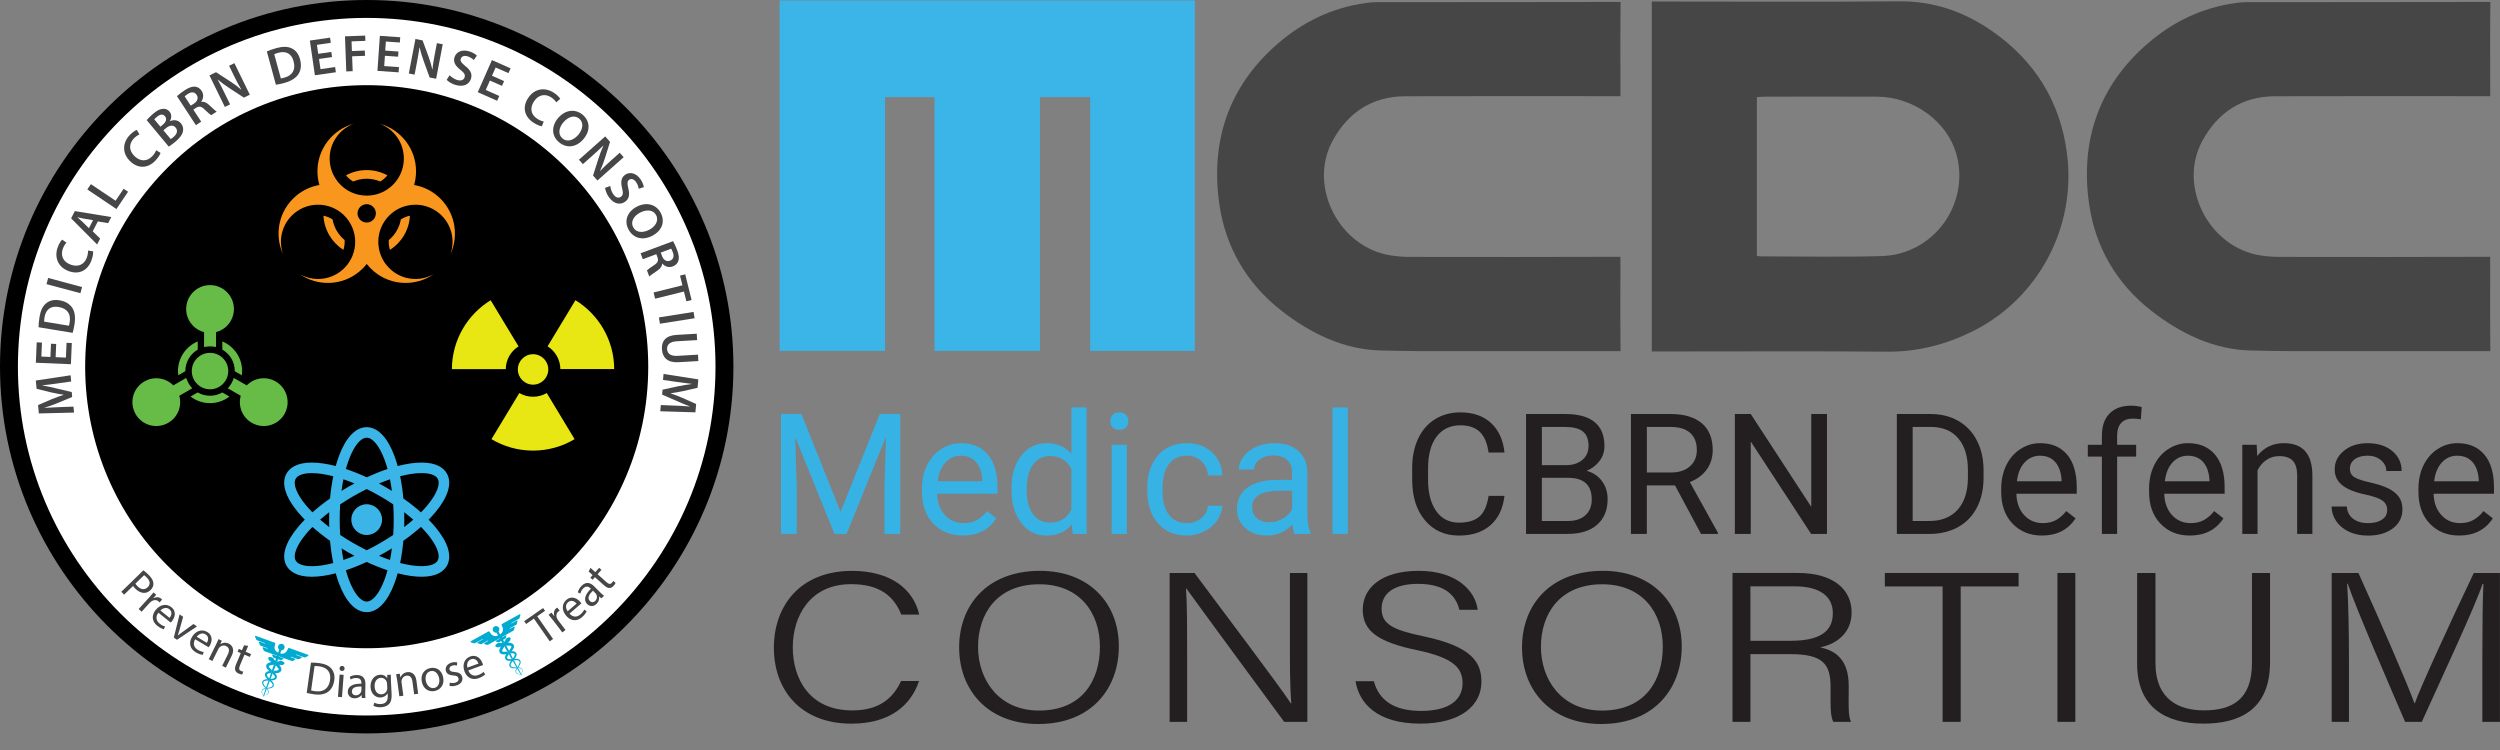
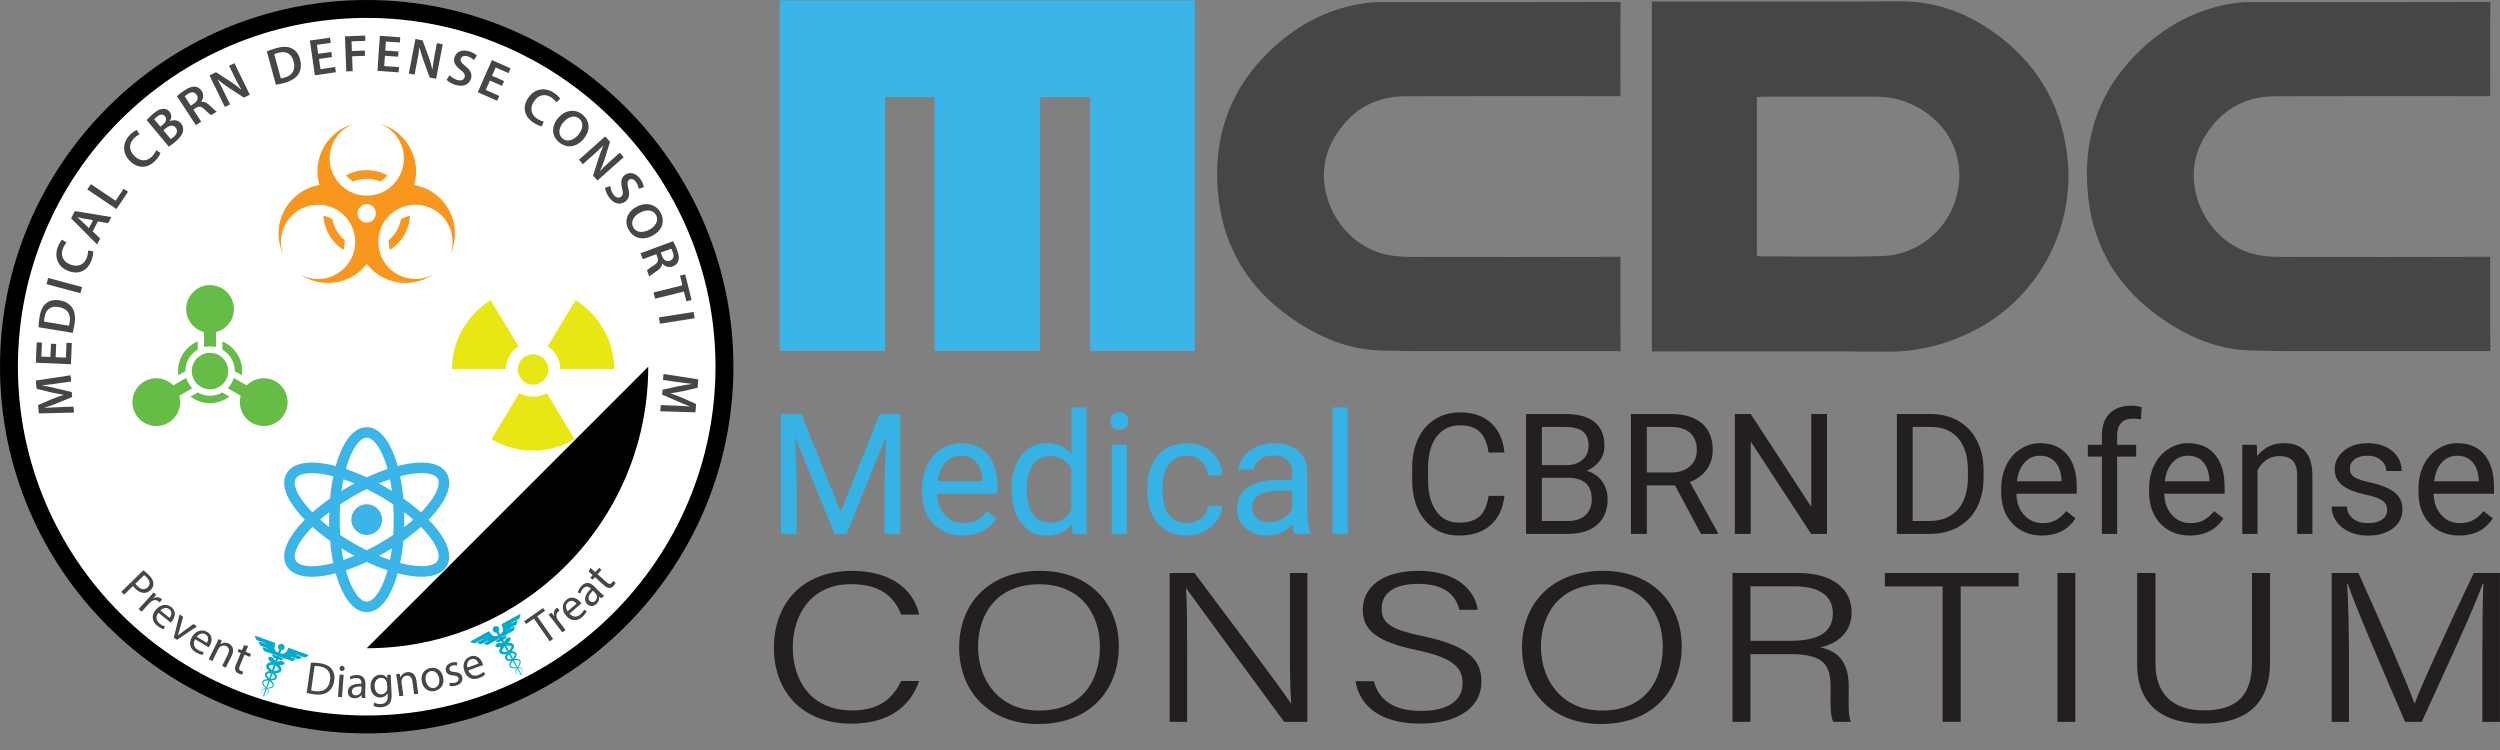
<svg xmlns="http://www.w3.org/2000/svg" viewBox="0 0 1008.04 302.47">
  <rect x="0" y="0" width="1008.04" height="302.47" fill="#808080" stroke="none" />
  <defs>
    <style>
      .cls-1, .cls-2 {
        fill: #00aad0;
      }

      .cls-3 {
        fill: #3bb4e8;
      }

      .cls-4 {
        fill: #231f20;
      }

      .cls-5 {
        fill: none;
        stroke: #464647;
        stroke-miterlimit: 10;
      }

      .cls-6 {
        fill: #f8961d;
      }

      .cls-6, .cls-7 {
        fill-rule: evenodd;
      }

      .cls-8 {
        isolation: isolate;
      }

      .cls-9 {
        fill: #37b2e5;
      }

      .cls-10 {
        fill: #464647;
      }

      .cls-11 {
        fill: #fff;
      }

      .cls-7 {
        fill: #e8e613;
      }

      .cls-12 {
        fill: #66bc46;
      }

      .cls-13 {
        fill: #464648;
      }

      .cls-2 {
        mix-blend-mode: screen;
        opacity: .15;
      }
    </style>
  </defs>
  <g class="cls-8">
    <g id="Layer_1" data-name="Layer 1">
      <ellipse class="cls-11" cx="148.16" cy="147.36" rx="145.48" ry="144.59" />
      <circle class="cls-5" cx="147.6" cy="147.6" r="145.98" />
      <path d="M147.86,295.72C66.33,295.72,0,229.39,0,147.86S66.33,0,147.86,0s147.86,66.33,147.86,147.86-66.33,147.86-147.86,147.86ZM147.86,7.22C70.31,7.22,7.22,70.31,7.22,147.86s63.09,140.64,140.64,140.64,140.64-63.09,140.64-140.64S225.41,7.22,147.86,7.22Z" />
-       <path d="M261.38,147.86c0,62.7-50.83,113.52-113.52,113.52s-113.52-50.83-113.52-113.52,50.83-113.52,113.52-113.52,113.52,50.83,113.52,113.52" />
+       <path d="M261.38,147.86c0,62.7-50.83,113.52-113.52,113.52" />
      <path class="cls-7" d="M214.94,142.82c3.39,0,6.14,2.75,6.14,6.14s-2.75,6.14-6.14,6.14-6.14-2.75-6.14-6.14,2.75-6.14,6.14-6.14M198.17,177.07l11.23-18.59c1.62.95,3.51,1.49,5.53,1.49s3.9-.54,5.53-1.49l11.23,18.59c-4.9,2.93-10.63,4.62-16.76,4.62s-11.86-1.69-16.76-4.61M247.66,148.82c-.05-11.75-6.29-22.03-15.63-27.77l-11.23,18.59c3.05,1.92,5.1,5.31,5.15,9.17h21.72ZM209.08,139.65l-11.24-18.59c-9.34,5.73-15.58,16.02-15.63,27.77h21.72c.05-3.87,2.09-7.25,5.15-9.17" />
      <path class="cls-12" d="M89.65,140.98v-3.31c4.68,1.95,7.98,6.56,7.98,11.95,0,.58-.04,1.15-.11,1.71l-2.86-1.65v-.12c0-3.69-2.01-6.86-5-8.58ZM92.03,149.62c0,4.05-3.29,7.35-7.35,7.35s-7.35-3.29-7.35-7.35,3.29-7.35,7.35-7.35,7.35,3.29,7.35,7.35ZM84.38,114.96s.04,0,.06,0c.04,0,.08,0,.12,0,.04,0,.09,0,.13,0,5.31,0,9.63,4.32,9.63,9.63,0,4.48-3.06,8.25-7.21,9.32v6.01c-.78-.19-2.4-.26-2.42-.26-.65.02-1.79.11-2.41.26v-6.01c-4.15-1.07-7.21-4.84-7.21-9.32,0-5.21,4.15-9.47,9.32-9.63ZM79.73,137.67v3.31c-2.99,1.72-5,4.95-5,8.64,0,.02,0,.03,0,.05l-2.86,1.64c-.07-.55-.11-1.12-.11-1.69,0-5.38,3.29-10,7.97-11.95ZM67.83,170.49c-4.51,2.61-10.27,1.14-13-3.25-.01-.02-.02-.04-.03-.06-.02-.03-.04-.07-.06-.11-.02-.04-.04-.07-.06-.11-2.66-4.6-1.08-10.49,3.53-13.15,3.88-2.24,8.67-1.47,11.67,1.58l5.21-2.99c.22.76.97,2.2.98,2.22.35.55.99,1.5,1.43,1.96l-5.2,3c1.14,4.13-.58,8.67-4.46,10.91ZM84.69,162.55c-2.95,0-5.67-.99-7.85-2.65l2.86-1.66c1.47.85,3.17,1.33,4.98,1.33s3.51-.48,4.97-1.33l2.86,1.66c-2.18,1.66-4.89,2.65-7.84,2.65ZM114.68,166.96s-.04.07-.06.11c-.02.04-.04.07-.06.11-.01.02-.02.04-.03.06-2.73,4.4-8.49,5.86-13,3.25-3.88-2.24-5.61-6.78-4.46-10.91l-5.2-3c.43-.46,1.08-1.4,1.43-1.96.01-.02.76-1.45.98-2.22l5.21,2.99c3-3.05,7.8-3.82,11.67-1.58,4.6,2.66,6.18,8.55,3.53,13.15Z" />
      <g>
        <path class="cls-3" d="M180.16,190.88c-1.15-2-3.85-4.37-10.16-4.37-2.85,0-6.13.49-9.65,1.4-.39-1.39-.81-2.73-1.28-3.98-2.79-7.54-6.77-11.69-11.21-11.69s-8.42,4.15-11.21,11.69c-.47,1.26-.89,2.59-1.28,3.98-3.53-.91-6.8-1.4-9.65-1.4-6.31,0-9.01,2.38-10.16,4.37-2.22,3.84-.61,9.36,4.52,15.55.85,1.03,1.79,2.06,2.81,3.1-1.01,1.03-1.95,2.07-2.81,3.1-5.13,6.19-6.74,11.71-4.52,15.55,1.15,2,3.85,4.38,10.16,4.38,2.85,0,6.13-.49,9.65-1.4.39,1.39.81,2.73,1.28,3.98,2.79,7.54,6.77,11.69,11.21,11.69s8.42-4.15,11.21-11.69c.47-1.26.89-2.59,1.28-3.98,3.53.91,6.8,1.4,9.65,1.4,6.31,0,9.01-2.38,10.16-4.37,2.22-3.84.61-9.36-4.52-15.55-.85-1.03-1.79-2.07-2.81-3.1,1.01-1.03,1.95-2.07,2.81-3.1,5.13-6.19,6.74-11.71,4.52-15.55ZM125.72,228.29c-3.34,0-5.63-.8-6.47-2.24-1.22-2.12.31-6.12,4.11-10.7.79-.96,1.67-1.92,2.62-2.88,2.15,1.91,4.53,3.79,7.1,5.6.28,3.13.72,6.14,1.3,8.96-3.18.83-6.12,1.27-8.66,1.27ZM132.75,212.53c-1.29-.99-2.51-1.99-3.66-3.01,1.15-1.01,2.37-2.02,3.66-3-.03.99-.05,2-.05,3.01s.02,2.01.05,3ZM133.08,200.99c-2.57,1.81-4.95,3.69-7.1,5.6-.95-.96-1.82-1.93-2.62-2.88-3.8-4.58-5.33-8.58-4.11-10.7.84-1.45,3.13-2.24,6.47-2.24,2.54,0,5.48.44,8.66,1.27-.58,2.82-1.02,5.83-1.3,8.96ZM158.02,197.94c-.85-.52-1.71-1.04-2.58-1.54-.87-.5-1.75-.99-2.63-1.46,1.5-.62,2.99-1.18,4.44-1.67.3,1.5.56,3.07.77,4.68ZM140.65,185.4c2.07-5.58,4.76-8.91,7.21-8.91s5.14,3.33,7.21,8.91c.43,1.17.83,2.41,1.19,3.71-2.72.9-5.54,2.03-8.4,3.35-2.86-1.32-5.68-2.45-8.4-3.35.36-1.3.76-2.54,1.19-3.71ZM138.48,193.26c1.45.49,2.93,1.05,4.43,1.67-.88.47-1.75.96-2.63,1.46-.87.5-1.73,1.02-2.58,1.54.21-1.61.47-3.18.77-4.68ZM137.71,221.11c.85.52,1.71,1.04,2.58,1.54.87.51,1.75.99,2.63,1.46-1.5.62-2.99,1.18-4.44,1.67-.3-1.51-.56-3.07-.77-4.68ZM155.07,233.65c-2.07,5.58-4.76,8.91-7.21,8.91s-5.14-3.33-7.21-8.91c-.43-1.17-.83-2.41-1.19-3.71,2.72-.9,5.54-2.03,8.4-3.35,2.86,1.32,5.68,2.45,8.4,3.35-.36,1.3-.76,2.54-1.19,3.71ZM157.25,225.79c-1.45-.49-2.93-1.05-4.44-1.67.88-.47,1.75-.96,2.63-1.46.87-.5,1.73-1.02,2.58-1.54-.21,1.61-.47,3.18-.77,4.68ZM158.55,215.7c-1.68,1.12-3.43,2.21-5.24,3.26-1.82,1.05-3.64,2.02-5.45,2.91-1.81-.89-3.63-1.86-5.45-2.91-1.81-1.05-3.56-2.14-5.24-3.26-.13-2.01-.2-4.08-.2-6.17s.07-4.16.2-6.17c1.68-1.12,3.43-2.21,5.24-3.26,1.82-1.05,3.64-2.02,5.45-2.91,1.81.89,3.63,1.86,5.45,2.91,1.81,1.05,3.57,2.14,5.24,3.26.13,2.01.2,4.08.2,6.17s-.07,4.16-.2,6.17ZM176.47,226.04c-.84,1.45-3.13,2.24-6.47,2.24-2.54,0-5.48-.44-8.66-1.27.58-2.82,1.02-5.83,1.3-8.96,2.57-1.81,4.95-3.69,7.1-5.6.95.96,1.82,1.93,2.62,2.88,3.8,4.58,5.33,8.58,4.11,10.7ZM162.97,206.52c1.29.99,2.51,1.99,3.66,3.01-1.15,1.01-2.37,2.02-3.66,3.01.03-.99.05-2,.05-3.01s-.02-2.01-.05-3.01ZM172.36,203.71c-.79.96-1.67,1.92-2.62,2.88-2.15-1.91-4.53-3.79-7.1-5.6-.28-3.13-.72-6.14-1.3-8.96,3.18-.83,6.12-1.27,8.66-1.27,3.34,0,5.63.8,6.47,2.24,1.22,2.12-.31,6.12-4.11,10.7Z" />
        <path class="cls-3" d="M147.86,203.32c-3.43,0-6.2,2.78-6.2,6.2s2.78,6.2,6.2,6.2,6.2-2.78,6.2-6.2-2.78-6.2-6.2-6.2Z" />
      </g>
      <g>
        <path class="cls-13" d="M57.81,229.95c.64.47,1.43,1.13,2.34,2.06,1.12,1.15,1.67,2.25,1.71,3.25.05.91-.32,1.84-1.12,2.62-.81.79-1.69,1.18-2.6,1.18-1.25.02-2.56-.65-3.66-1.79-.34-.35-.64-.68-.83-1.01l-3.6,3.51-1.13-1.16,8.89-8.65ZM54.6,235.33c.18.32.46.67.84,1.05,1.37,1.4,2.88,1.59,4.12.39,1.19-1.16.94-2.56-.3-3.84-.49-.51-.91-.86-1.16-1l-3.5,3.4Z" />
        <path class="cls-13" d="M60.08,240.99c.71-.79,1.32-1.47,1.84-2.13l1.06.97-1.15,1.34.05.05c1.12-.62,2.36-.52,3.17.22.14.12.22.23.31.35l-1.04,1.14c-.1-.14-.21-.27-.38-.42-.85-.78-2.05-.68-3.04.08-.18.14-.38.31-.57.51l-3.23,3.55-1.2-1.09,4.17-4.58Z" />
        <path class="cls-13" d="M63.89,247.04c-1.36,1.75-.83,3.35.44,4.38.91.74,1.59,1.02,2.23,1.21l-.52,1.09c-.61-.16-1.57-.55-2.68-1.45-2.16-1.74-2.3-4.21-.59-6.32,1.71-2.11,4.3-2.77,6.34-1.12,2.29,1.85,1.27,4.35.23,5.64-.21.26-.4.44-.52.56l-4.93-3.98ZM68.37,249.15c.67-.8,1.34-2.34-.09-3.5-1.29-1.04-2.81-.31-3.63.49l3.72,3.01Z" />
        <path class="cls-13" d="M73.84,248.72l-1.44,5.17c-.22.84-.45,1.59-.72,2.31l.05.03c.59-.5,1.23-.96,1.94-1.46l4.33-3.16,1.41.98-8.05,5.38-1.28-.89,2.33-9.36,1.44,1Z" />
        <path class="cls-13" d="M78.69,257.75c-1.1,1.92-.35,3.43,1.06,4.27,1.01.6,1.72.79,2.38.88l-.36,1.15c-.63-.07-1.63-.32-2.86-1.05-2.38-1.42-2.88-3.83-1.49-6.17,1.39-2.34,3.86-3.36,6.12-2.02,2.53,1.5,1.88,4.13,1.03,5.55-.17.29-.34.49-.44.63l-5.44-3.24ZM83.41,259.2c.55-.89.99-2.51-.59-3.45-1.42-.85-2.83.09-3.52,1l4.11,2.45Z" />
        <path class="cls-13" d="M87.1,259.92c.41-.83.73-1.53,1.02-2.22l1.3.64-.58,1.38.03.02c.78-.57,2.09-.86,3.42-.2,1.12.55,2.52,2.08,1.15,4.85l-2.39,4.82-1.47-.73,2.31-4.66c.64-1.3.7-2.62-.69-3.31-.97-.48-2.06-.17-2.71.53-.16.15-.32.38-.44.63l-2.41,4.86-1.47-.73,2.92-5.89Z" />
        <path class="cls-13" d="M100.06,260.43l-1,2.39,2.16.91-.48,1.15-2.16-.91-1.88,4.48c-.43,1.03-.38,1.74.46,2.09.39.17.71.24.92.26l-.41,1.16c-.34,0-.84-.11-1.43-.36-.7-.29-1.18-.76-1.37-1.32-.24-.63-.09-1.43.32-2.41l1.9-4.53-1.29-.54.48-1.15,1.29.54.83-1.99,1.64.22Z" />
        <path class="cls-13" d="M125.39,267.17c1,0,2.18.04,3.45.22,2.31.32,3.87,1.09,4.82,2.26.96,1.17,1.41,2.7,1.12,4.71-.29,2.03-1.15,3.6-2.47,4.58-1.33,1-3.33,1.36-5.75,1.01-1.14-.16-2.09-.35-2.89-.56l1.72-12.23ZM125.44,278.39c.4.13.98.23,1.61.32,3.43.48,5.56-1.17,6.04-4.53.43-2.93-.96-5.03-4.36-5.51-.83-.12-1.47-.13-1.9-.1l-1.38,9.81Z" />
        <path class="cls-13" d="M136.27,280.98l.67-8.99,1.63.12-.67,8.99-1.63-.12ZM138.95,269.61c-.02.56-.46.97-1.12.92-.57-.04-.95-.52-.91-1.08.04-.58.5-.99,1.1-.94.61.05.97.52.93,1.1Z" />
        <path class="cls-13" d="M145.89,281.43l-.11-1.14h-.06c-.52.69-1.5,1.31-2.79,1.28-1.83-.04-2.73-1.35-2.7-2.65.05-2.18,2.01-3.33,5.5-3.23v-.19c.02-.75-.15-2.09-2-2.13-.84-.02-1.72.22-2.36.62l-.35-1.09c.76-.47,1.84-.76,2.98-.73,2.75.06,3.38,1.96,3.34,3.76l-.08,3.37c-.02.78,0,1.55.1,2.16l-1.49-.03ZM145.75,276.82c-1.79-.08-3.82.19-3.86,1.94-.02,1.06.67,1.58,1.51,1.6,1.17.03,1.94-.7,2.21-1.46.06-.17.1-.35.11-.52l.04-1.57Z" />
        <path class="cls-13" d="M157.57,272.03c0,.65,0,1.38.06,2.48l.27,5.23c.11,2.06-.23,3.35-1.07,4.18-.83.86-2.08,1.19-3.22,1.25-1.08.06-2.28-.14-3.03-.59l.34-1.27c.62.34,1.56.63,2.68.57,1.67-.09,2.85-1.03,2.74-3.3l-.05-1h-.04c-.46.86-1.39,1.58-2.78,1.66-2.23.12-3.93-1.7-4.06-4.19-.16-3.05,1.74-4.88,3.8-4.99,1.56-.08,2.46.69,2.89,1.41h.04s0-1.36,0-1.36l1.43-.07ZM156.06,275.67c-.01-.28-.04-.52-.13-.74-.35-.93-1.19-1.67-2.38-1.61-1.56.08-2.61,1.46-2.5,3.54.09,1.77,1.06,3.19,2.83,3.1,1-.05,1.88-.73,2.18-1.79.08-.28.1-.6.09-.88l-.09-1.62Z" />
        <path class="cls-13" d="M160.13,274.24c-.12-.92-.24-1.68-.4-2.41l1.44-.19.29,1.46h.04c.33-.91,1.25-1.88,2.73-2.08,1.24-.17,3.26.32,3.67,3.38l.71,5.33-1.62.22-.69-5.15c-.19-1.44-.89-2.57-2.42-2.36-1.07.14-1.8,1.01-1.96,1.95-.05.21-.05.49,0,.77l.72,5.37-1.62.22-.87-6.52Z" />
        <path class="cls-13" d="M178.67,272.99c.71,3.26-1.24,5.17-3.37,5.63-2.38.52-4.6-.83-5.2-3.62-.64-2.95.92-5.1,3.35-5.62,2.53-.55,4.64.92,5.22,3.61ZM171.71,274.6c.42,1.93,1.84,3.14,3.41,2.8,1.53-.33,2.36-2.02,1.93-4-.32-1.49-1.48-3.22-3.37-2.81s-2.33,2.33-1.97,4.01Z" />
        <path class="cls-13" d="M181.31,275.25c.55.17,1.47.25,2.25.02,1.14-.33,1.51-1.06,1.31-1.78-.22-.75-.78-1.03-2.07-1.12-1.71-.1-2.7-.75-3-1.78-.41-1.39.39-2.87,2.25-3.41.88-.25,1.72-.23,2.28-.08l-.06,1.26c-.4-.12-1.11-.22-1.91.01-.93.27-1.29.96-1.11,1.6.21.71.82.89,2.07.99,1.67.13,2.65.66,3.03,1.95.44,1.52-.43,2.94-2.48,3.53-.95.28-1.89.3-2.6.12l.05-1.31Z" />
        <path class="cls-13" d="M188.83,270.31c.79,2.07,2.43,2.44,3.97,1.88,1.1-.4,1.7-.83,2.18-1.29l.66,1.01c-.45.44-1.28,1.06-2.63,1.55-2.61.95-4.79-.2-5.72-2.75-.93-2.55-.16-5.11,2.31-6.01,2.76-1,4.38,1.16,4.95,2.72.11.31.17.57.21.74l-5.95,2.16ZM192.94,267.56c-.34-.99-1.31-2.36-3.04-1.73-1.56.57-1.72,2.25-1.45,3.36l4.5-1.63Z" />
        <path class="cls-13" d="M215.28,249.42l-3.13,2.18-.79-1.13,7.62-5.31.79,1.13-3.15,2.19,6.38,9.17-1.34.94-6.39-9.17Z" />
        <path class="cls-13" d="M222.97,250.07c-.64-.84-1.21-1.56-1.77-2.19l1.14-.87,1.12,1.37.06-.05c-.41-1.21-.09-2.42.79-3.08.15-.11.26-.18.41-.24l.94,1.23c-.16.07-.3.16-.48.29-.92.7-1.04,1.89-.47,3.01.11.2.23.43.4.65l2.91,3.82-1.29.98-3.76-4.93Z" />
        <path class="cls-13" d="M229.61,247.41c1.47,1.66,3.14,1.43,4.38.36.89-.77,1.29-1.38,1.59-1.98l.98.71c-.27.57-.82,1.44-1.91,2.38-2.1,1.81-4.55,1.51-6.32-.55-1.77-2.06-1.96-4.73.04-6.44,2.23-1.92,4.51-.47,5.59.79.22.25.36.48.46.62l-4.8,4.13ZM232.49,243.38c-.67-.8-2.06-1.74-3.46-.54-1.26,1.08-.81,2.71-.17,3.66l3.63-3.12Z" />
        <path class="cls-13" d="M242.49,241.26l-.89-.71-.04.04c.14.86-.1,1.99-1.01,2.89-1.29,1.28-2.86,1.03-3.78.1-1.53-1.54-1-3.75,1.48-6.19l-.13-.13c-.53-.53-1.61-1.33-2.92-.04-.6.59-1.03,1.39-1.19,2.13l-1.02-.5c.19-.87.73-1.85,1.54-2.65,1.96-1.94,3.76-1.08,5.03.2l2.37,2.39c.55.55,1.11,1.07,1.63,1.43l-1.06,1.05ZM239.08,238.17c-1.29,1.23-2.51,2.89-1.28,4.13.75.75,1.6.61,2.2.02.83-.83.84-1.88.48-2.6-.08-.16-.18-.32-.3-.44l-1.1-1.11Z" />
        <path class="cls-13" d="M238.09,228.97l1.93,1.73,1.57-1.75.93.83-1.56,1.75,3.62,3.24c.83.75,1.52.93,2.12.25.29-.32.46-.59.55-.78l.96.76c-.11.32-.38.76-.8,1.23-.51.57-1.1.87-1.69.86-.67.02-1.38-.39-2.17-1.09l-3.66-3.28-.93,1.04-.93-.83.93-1.04-1.61-1.44.75-1.48Z" />
      </g>
      <g>
        <path class="cls-13" d="M22.97,154.64c-1.81.25-4,.56-5.91.71v.06c1.76.3,3.72.72,5.56,1.18l6.3,1.49.18,1.99-5.85,2.43c-1.75.71-3.63,1.39-5.35,1.92v.04c1.85-.11,4.1-.23,6.03-.3l5.7-.21.22,2.41-14.19.35-.31-3.39,5.5-2.36c1.61-.65,3.24-1.24,4.78-1.74v-.06c-1.57-.24-3.35-.56-5.05-.95l-5.83-1.43-.31-3.35,14.03-2.11.23,2.51-5.73.8Z" />
        <path class="cls-13" d="M22.66,138.68l-.23,5.33,4.15.18.25-5.96,2.12.09-.36,8.54-14.14-.6.35-8.22,2.12.09-.24,5.64,3.65.16.23-5.33,2.1.09Z" />
        <path class="cls-13" d="M15.55,131.95c0-1.15.13-2.6.38-4.11.43-2.61,1.26-4.32,2.55-5.43,1.32-1.17,3.11-1.72,5.5-1.33,2.49.41,4.21,1.56,5.19,3.09,1.04,1.6,1.31,3.92.87,6.63-.25,1.49-.51,2.6-.75,3.41l-13.73-2.26ZM27.8,131.34c.12-.34.21-.88.29-1.4.57-3.31-.93-5.58-4.48-6.16-3.08-.53-5.14.96-5.66,4.15-.13.81-.17,1.4-.14,1.76l9.98,1.64Z" />
        <path class="cls-13" d="M19.42,112.08l13.67,3.66-.67,2.49-13.67-3.66.67-2.49Z" />
        <path class="cls-13" d="M37.54,101.35c.09.68-.08,2.05-.67,3.65-1.55,4.22-5.13,5.81-9.17,4.32-4.38-1.61-5.9-5.62-4.41-9.68.59-1.6,1.34-2.62,1.78-3.02l1.74,1.24c-.51.53-1.06,1.31-1.47,2.41-.99,2.7-.02,5.27,3.18,6.45,2.92,1.07,5.42.05,6.49-2.87.36-.98.54-2.08.48-2.82l2.06.31Z" />
        <path class="cls-13" d="M37.39,93.28l3,2.92-1.23,2.37-10.49-10.53,1.51-2.93,14.69,2.41-1.27,2.46-4.15-.7-2.06,3.99ZM37.52,88.78l-3.61-.61c-.89-.15-1.85-.39-2.68-.58l-.02.04c.63.56,1.41,1.2,2.04,1.81l2.6,2.57,1.67-3.23Z" />
        <path class="cls-13" d="M35.21,76.39l1.44-2.14,9.95,6.69,3.25-4.83,1.79,1.21-4.69,6.97-11.75-7.9Z" />
        <path class="cls-13" d="M64.74,61.64c-.19.66-.88,1.85-2.05,3.09-3.09,3.26-7.01,3.31-10.14.35-3.39-3.21-3.21-7.49-.23-10.63,1.17-1.24,2.27-1.87,2.83-2.07l1.1,1.83c-.68.29-1.49.78-2.3,1.64-1.98,2.09-2.1,4.84.37,7.18,2.26,2.14,4.96,2.18,7.1-.07.72-.76,1.32-1.7,1.55-2.4l1.77,1.1Z" />
        <path class="cls-13" d="M59.14,48.43c.52-.65,1.59-1.7,2.7-2.63,1.47-1.22,2.52-1.8,3.69-1.9,1.01-.16,2.06.17,2.82,1.09.83,1,.97,2.45.15,3.86l.03.03c1.39-.66,3.19-.63,4.44.87.8.97,1.02,2.08.82,3.12-.21,1.32-1.21,2.72-3.19,4.37-1.1.91-2,1.53-2.56,1.88l-8.9-10.71ZM64.68,51.09l1.02-.85c1.37-1.14,1.61-2.43.84-3.35-.85-1.02-2.01-.84-3.27.21-.58.48-.89.8-1.06,1.02l2.47,2.97ZM68.84,56.09c.29-.18.64-.45,1.09-.82,1.28-1.06,2-2.49.89-3.83-1.05-1.26-2.58-.86-3.95.28l-.98.82,2.95,3.55Z" />
        <path class="cls-13" d="M71.36,38.77c.72-.67,1.86-1.57,3.11-2.38,1.71-1.11,3.05-1.59,4.28-1.44,1.01.12,1.92.71,2.57,1.71,1,1.53.64,3.24-.21,4.37l.03.05c1.05-.23,2.1.26,3.14,1.21,1.33,1.24,2.54,2.4,3.09,2.7l-2.23,1.46c-.41-.24-1.32-1.02-2.62-2.28-1.34-1.33-2.23-1.46-3.48-.69l-1.09.71,3.18,4.87-2.15,1.4-7.63-11.69ZM76.92,42.61l1.28-.84c1.46-.95,1.87-2.32,1.1-3.5-.85-1.3-2.15-1.3-3.56-.39-.69.45-1.09.79-1.27.98l2.44,3.75Z" />
        <path class="cls-13" d="M90.66,43.12l-6.21-12.72,2.64-1.29,5.95,3.85c1.54,1,3,2.11,4.25,3.2l.04-.02c-.98-1.62-1.84-3.24-2.79-5.18l-2.17-4.44,2.15-1.05,6.21,12.72-2.4,1.17-6.05-3.96c-1.49-1-3.11-2.15-4.43-3.28l-.05.05c.9,1.6,1.74,3.27,2.76,5.36l2.22,4.55-2.13,1.04Z" />
        <path class="cls-13" d="M107.6,20.74c1.04-.48,2.42-.96,3.89-1.36,2.55-.69,4.46-.65,6,.06,1.61.72,2.86,2.12,3.49,4.44.66,2.43.33,4.48-.65,6.01-1.02,1.61-3.02,2.82-5.67,3.55-1.46.4-2.57.61-3.41.73l-3.66-13.43ZM113.24,31.63c.36-.03.89-.18,1.39-.31,3.25-.86,4.69-3.17,3.74-6.63-.8-3.02-3.01-4.27-6.13-3.42-.79.21-1.34.43-1.66.6l2.66,9.76Z" />
        <path class="cls-13" d="M133.91,23.01l-5.28.76.6,4.11,5.9-.85.3,2.1-8.46,1.22-2.03-14,8.14-1.18.3,2.1-5.59.81.52,3.62,5.28-.76.3,2.08Z" />
        <path class="cls-13" d="M139.09,14.65l8.16-.3.08,2.12-5.58.21.14,3.9,5.21-.19.08,2.12-5.2.19.22,6-2.58.1-.52-14.14Z" />
        <path class="cls-13" d="M160.53,22.86l-5.32-.37-.29,4.15,5.95.41-.15,2.12-8.53-.59.98-14.13,8.21.57-.15,2.12-5.64-.39-.25,3.65,5.32.37-.14,2.1Z" />
        <path class="cls-13" d="M164.84,29.64l2.66-13.91,2.89.55,2.45,6.65c.63,1.73,1.13,3.49,1.48,5.12h.04c.19-1.88.47-3.69.88-5.81l.93-4.85,2.35.45-2.66,13.91-2.62-.5-2.46-6.8c-.59-1.7-1.2-3.59-1.58-5.28h-.07c-.24,1.82-.57,3.66-1.01,5.95l-.95,4.97-2.33-.45Z" />
        <path class="cls-13" d="M181.3,30.33c.65.71,1.73,1.5,2.99,1.9,1.58.5,2.7.04,3.05-1.06.33-1.02-.16-1.84-1.69-3.01-1.97-1.51-3.01-3.14-2.39-5.08.7-2.2,3.08-3.29,6-2.36,1.46.46,2.44,1.13,3.02,1.71l-1.23,1.79c-.4-.41-1.22-1.09-2.48-1.5-1.56-.5-2.51.13-2.76.91-.33,1.04.3,1.77,1.87,3.04,2.06,1.63,2.82,3.17,2.21,5.11-.69,2.16-2.93,3.52-6.41,2.41-1.42-.45-2.77-1.33-3.37-2l1.19-1.87Z" />
        <path class="cls-13" d="M202.42,34.63l-4.88-2.15-1.68,3.8,5.46,2.41-.86,1.94-7.82-3.45,5.71-12.95,7.53,3.32-.86,1.94-5.17-2.28-1.47,3.34,4.88,2.15-.85,1.92Z" />
        <path class="cls-13" d="M218.47,50.91c-.68-.07-1.98-.55-3.4-1.48-3.75-2.47-4.49-6.32-2.12-9.91,2.56-3.89,6.81-4.47,10.42-2.09,1.42.93,2.24,1.9,2.53,2.42l-1.6,1.41c-.4-.61-1.03-1.33-2.01-1.98-2.4-1.58-5.13-1.21-7,1.63-1.71,2.6-1.28,5.27,1.32,6.97.88.58,1.9,1,2.64,1.11l-.77,1.93Z" />
        <path class="cls-13" d="M235.32,56.03c-3.08,3.61-7.03,3.8-10,1.26-3.03-2.59-2.97-6.55-.27-9.71,2.83-3.31,6.89-3.86,9.93-1.27,3.14,2.69,2.96,6.65.34,9.72ZM227.16,49.33c-1.87,2.19-2.26,4.87-.37,6.48,1.9,1.62,4.47.78,6.4-1.47,1.73-2.03,2.37-4.8.4-6.48-1.95-1.67-4.53-.75-6.42,1.47Z" />
        <path class="cls-13" d="M233.45,64.4l10.58-9.4,1.95,2.2-2.11,6.76c-.55,1.75-1.23,3.45-1.94,4.96l.03.03c1.3-1.38,2.62-2.64,4.24-4.08l3.69-3.28,1.59,1.79-10.58,9.4-1.77-1.99,2.19-6.89c.56-1.71,1.24-3.57,1.97-5.15l-.06-.03c-1.3,1.29-2.68,2.55-4.42,4.1l-3.78,3.36-1.58-1.77Z" />
        <path class="cls-13" d="M246.09,75c.08.96.45,2.24,1.2,3.33.94,1.36,2.11,1.68,3.06,1.03.88-.61.99-1.56.5-3.41-.63-2.39-.46-4.32,1.21-5.48,1.9-1.31,4.45-.73,6.19,1.79.87,1.26,1.24,2.38,1.35,3.2l-2.07.66c-.06-.57-.29-1.61-1.05-2.7-.93-1.35-2.06-1.43-2.74-.97-.9.62-.85,1.58-.38,3.55.64,2.55.3,4.23-1.38,5.39-1.87,1.29-4.47.99-6.54-2.01-.85-1.23-1.39-2.74-1.45-3.64l2.08-.75Z" />
        <path class="cls-13" d="M263.15,95.01c-4.2,2.21-7.94.92-9.76-2.54-1.86-3.53-.33-7.18,3.35-9.12,3.85-2.02,7.83-1.03,9.69,2.51,1.92,3.66.29,7.28-3.29,9.15ZM258.06,85.75c-2.55,1.34-3.9,3.69-2.75,5.88,1.16,2.21,3.86,2.38,6.48,1.01,2.36-1.24,3.98-3.58,2.78-5.87-1.19-2.27-3.93-2.37-6.51-1.02Z" />
        <path class="cls-13" d="M271.39,97.25c.5.85,1.12,2.16,1.64,3.56.71,1.91.88,3.33.46,4.49-.34.96-1.11,1.72-2.23,2.13-1.71.64-3.31-.09-4.22-1.16l-.06.02c0,1.08-.71,1.99-1.87,2.8-1.5,1.03-2.9,1.96-3.31,2.42l-.93-2.5c.32-.34,1.29-1.06,2.8-2.05,1.59-1.02,1.91-1.86,1.43-3.25l-.46-1.22-5.45,2.03-.9-2.4,13.09-4.88ZM266.42,101.84l.54,1.44c.61,1.63,1.86,2.33,3.18,1.84,1.46-.54,1.74-1.82,1.16-3.39-.29-.77-.53-1.24-.68-1.45l-4.19,1.56Z" />
        <path class="cls-13" d="M275.16,115.04l-.97-3.91,2.1-.52,2.57,10.37-2.1.52-.98-3.95-11.63,2.89-.62-2.51,11.63-2.89Z" />
        <path class="cls-13" d="M280.07,128.32l-13.98,2.21-.4-2.55,13.98-2.21.4,2.55Z" />
-         <path class="cls-13" d="M281.1,137.13l-8.24.48c-2.77.16-3.98,1.39-3.88,3.13.11,1.87,1.45,2.9,4.22,2.74l8.24-.48.15,2.58-8.07.47c-4.36.25-6.42-1.88-6.62-5.27-.19-3.27,1.51-5.49,5.95-5.75l8.09-.47.15,2.58Z" />
        <path class="cls-13" d="M272.21,163.55c1.83.08,4.03.17,5.94.36v-.06c-1.67-.61-3.52-1.37-5.24-2.15l-5.93-2.59.18-1.99,6.19-1.35c1.85-.38,3.82-.72,5.61-.94v-.04c-1.83-.23-4.06-.51-5.98-.78l-5.64-.82.21-2.41,14.02,2.19-.3,3.39-5.83,1.34c-1.7.36-3.41.65-5.01.86v.06c1.49.51,3.18,1.15,4.79,1.84l5.48,2.45-.3,3.35-14.17-.43.22-2.51,5.78.24Z" />
      </g>
      <path class="cls-6" d="M147.86,82.33c2.04,0,3.7,1.66,3.7,3.7s-1.66,3.7-3.7,3.7-3.7-1.66-3.7-3.7,1.66-3.7,3.7-3.7M161.62,88.49c-.59,3.33-2.36,6.25-4.86,8.32-.09,1.34.08,2.68.48,3.96,4.61-2.95,7.75-8,8.05-13.8-1.29.27-2.55.78-3.68,1.52M138.96,96.8c-2.5-2.07-4.27-4.99-4.86-8.32-1.13-.74-2.39-1.25-3.68-1.52.3,5.8,3.44,10.85,8.05,13.8.41-1.28.57-2.62.48-3.96M153.1,49.88c5.69,2.12,9.74,7.6,9.74,14.03,0,7.02-4.83,12.91-11.34,14.53h-.09l-.04.03c-1.12.27-2.29.41-3.49.41s-2.37-.14-3.49-.41l-.04-.03h-.09c-6.52-1.62-11.34-7.51-11.34-14.53,0-6.43,4.05-11.91,9.74-14.03-8.44,2.3-14.66,10.02-14.66,19.19,0,1.92.27,3.77.78,5.52-3.34.58-6.58,2.02-9.36,4.36-7.03,5.9-8.95,15.62-5.28,23.57-2.03-5.72-.44-12.35,4.49-16.48,6.33-5.31,15.78-4.49,21.09,1.85,5.31,6.33,4.49,15.78-1.85,21.09-4.92,4.13-11.72,4.55-17.01,1.56,7.19,4.99,17.1,4.79,24.12-1.11,1.09-.92,2.06-1.92,2.9-3,.84,1.08,1.81,2.09,2.9,3,7.03,5.9,16.93,6.1,24.12,1.11-5.28,2.99-12.08,2.57-17.01-1.56-6.33-5.31-7.16-14.76-1.85-21.09,5.31-6.33,14.76-7.16,21.09-1.85,4.92,4.13,6.52,10.76,4.49,16.48,3.67-7.95,1.75-17.67-5.28-23.57-2.78-2.34-6.02-3.78-9.36-4.36.5-1.75.78-3.6.78-5.52,0-9.17-6.21-16.89-14.66-19.19M156.21,70.7c-.8.99-1.78,1.83-2.88,2.48-1.68-.72-3.53-1.11-5.47-1.11s-3.79.4-5.47,1.11c-1.1-.65-2.08-1.49-2.88-2.48,2.48-1.35,5.33-2.12,8.35-2.12s5.87.77,8.35,2.12" />
      <g>
        <g>
          <path class="cls-1" d="M106.23,280.38l-.13.38.26.09.19-.5c-.08,0-.16.01-.24.02-.03,0-.06,0-.08,0Z" />
          <path class="cls-1" d="M111.81,266.7l1.63-4.45c.54,0,1.05-.34,1.25-.88.25-.7-.11-1.46-.8-1.71s-1.46.11-1.71.8c-.2.54-.02,1.12.4,1.47l-1.71,4.81c.12,0,.25-.02.36-.03.21-.01.4-.02.58-.02Z" />
          <path class="cls-1" d="M110.42,268.04l-.75,2.2-.32.95-.88,2.6c.21-.01.42-.03.63-.04l.81-2.1.35-.9,1.06-2.74c-.28,0-.57,0-.88.03Z" />
          <path class="cls-1" d="M108.26,274.4l-.96,2.82-.11.33-.94,2.78s.04,0,.06,0c.09-.01.18-.02.27-.04l.93-2.41.11-.29,1.23-3.18c-.2,0-.39,0-.58,0Z" />
        </g>
        <g>
          <path class="cls-1" d="M105.17,280.42s.39-.02,1.06-.04l.02-.06c-.69.06-1.08.1-1.08.1Z" />
          <path class="cls-1" d="M108.05,278.66c.13.27.09.56.01.8-.1.26-.29.42-.51.54-.34.17-.68.23-.98.27l-.03.08c.32-.03.68-.07,1.07-.24.24-.1.49-.31.61-.58.11-.28.17-.63.04-.95-.13-.38-.37-.7-.64-1.01l-.11.29c.23.25.43.51.54.79Z" />
          <path class="cls-1" d="M113.77,266.57c-.58-.21-1.14-.15-1.34.12-.19,0-.4,0-.63,0-.18,0-.38.01-.58.02-.12,0-.24.02-.36.03-.43.03-.9.09-1.42.19-.33.07-.68.15-1.05.31-.19.08-.38.18-.58.34-.1.1-.2.17-.29.33-.04.07-.08.15-.12.22.01-.04-.02.07-.02.06h0s0,.02,0,.02v.03s-.02.07-.02.07c-.12.66.18,1.13.44,1.47.28.35.58.61.89.88.22.18.44.36.66.53l.32-.95c-.12-.1-.23-.21-.34-.31-.27-.26-.53-.51-.71-.77-.2-.25-.23-.51-.21-.56l.02-.06h0s0,0,0-.01c0,0,.02,0,.02,0-.02,0,.05-.03.06-.06.08-.05.18-.11.31-.15.25-.09.54-.15.83-.19.26-.04.52-.06.77-.08.31-.02.61-.03.88-.03.47,0,.89.02,1.23.04.36.03.61.05.8.08.19.03.3.04.3.04.01,0,.03,0,.04,0,.23.02.45-.08.59-.24.22-.05.39-.15.45-.31.13-.35-.29-.82-.93-1.05Z" />
          <path class="cls-1" d="M106.31,280.31s-.04,0-.06,0l-.02.06s.05,0,.08,0c.07,0,.16-.01.24-.02l.03-.08c-.09.01-.19.03-.27.04Z" />
          <path class="cls-1" d="M111.58,273.3c.02-.07.05-.14.06-.22.05-.3-.02-.6-.13-.83-.11-.24-.25-.43-.39-.61-.28-.34-.58-.62-.87-.89l-.35.9c.2.17.4.35.57.54.25.27.42.56.39.78,0,.03-.01.06-.02.09h0s0,.01,0,0v.03s-.04.07-.04.07c-.02.05-.03.04-.04.07-.01.02-.04.05-.06.07-.09.1-.23.18-.39.24-.37.13-.79.18-1.22.21-.21.02-.42.03-.63.04-.17.01-.35.02-.52.04-.42.04-.84.09-1.27.24-.21.08-.42.19-.6.36-.17.17-.3.4-.33.64-.02.09-.04.19-.03.32,0,.13.02.25.06.35.06.22.17.4.28.57.23.34.5.6.75.85.13.13.26.26.39.38l.11-.33c-.09-.09-.17-.19-.26-.29-.24-.26-.48-.53-.66-.83-.09-.15-.17-.31-.2-.46-.03-.08-.03-.15-.03-.22,0-.04-.01-.06,0-.11l.04-.14c.06-.31.32-.51.66-.61.34-.11.73-.13,1.13-.15.09,0,.19,0,.28,0,.19,0,.39,0,.58,0,.54,0,1.1-.02,1.7-.18.23-.07.47-.18.68-.38.05-.05.1-.1.15-.16.04-.06.1-.15.13-.2l.03-.07.02-.03h0s.02-.05.02-.05v-.03Z" />
        </g>
        <g>
          <path class="cls-1" d="M107.29,281.19s-.29-.26-.79-.71l.02-.06c.49.49.77.77.77.77Z" />
          <path class="cls-1" d="M106.2,277.99c-.27.12-.43.37-.52.61-.09.26-.05.51.05.74.15.34.37.61.58.84l-.03.08c-.23-.22-.48-.49-.67-.86-.12-.23-.18-.55-.09-.84.09-.29.28-.59.58-.75.34-.2.74-.3,1.14-.37l-.1.3c-.34.05-.66.12-.93.26Z" />
          <path class="cls-1" d="M109.53,265.03c.58.21.97.62.95.95.15.12.31.26.48.41.14.12.28.25.43.39.09.08.17.17.26.25.31.3.64.65.97,1.05.21.26.42.55.61.91.09.18.18.39.23.64.01.14.05.26.01.44-.01.08-.03.17-.05.25.02-.03-.02.07-.02.06h0s0,.02,0,.02l-.02.03-.03.06c-.33.59-.86.76-1.28.85-.44.09-.84.1-1.25.1-.28,0-.57,0-.85-.01l.36-.94c.15,0,.31,0,.46-.02.37-.02.74-.05,1.04-.14.31-.06.51-.24.52-.3l.03-.06h0s0,0,0-.01c0,0,0-.01,0-.02.02,0-.02-.06-.01-.08-.03-.09-.07-.2-.14-.32-.13-.23-.32-.46-.51-.68-.18-.2-.36-.38-.54-.55-.22-.21-.45-.41-.66-.59-.36-.3-.7-.55-.97-.75-.29-.21-.5-.35-.66-.45-.17-.1-.25-.16-.25-.16-.01,0-.02-.01-.03-.02-.19-.14-.29-.35-.3-.56-.14-.18-.2-.36-.14-.53.13-.35.75-.44,1.39-.21Z" />
          <path class="cls-1" d="M106.48,280.38s.03.03.04.04l-.02.06s-.04-.04-.06-.06c-.05-.05-.11-.11-.17-.17l.03-.08c.06.07.13.14.19.2Z" />
          <path class="cls-1" d="M106.92,271.61c.03-.07.06-.14.09-.2.15-.26.4-.45.63-.56.24-.12.47-.17.69-.22.43-.08.84-.11,1.24-.12l-.31.91c-.27,0-.53.01-.78.05-.36.05-.68.17-.8.35-.02.02-.03.05-.04.08h0s0,0,0,0v.03s-.03.08-.03.08c-.01.05,0,.05-.01.08,0,.02,0,.06,0,.09,0,.13.06.28.15.43.2.33.49.64.8.95.15.14.3.29.45.43.13.12.25.24.38.36.3.3.59.61.82,1,.11.19.2.41.23.66.02.24-.02.5-.15.7-.04.08-.09.17-.19.27-.08.1-.17.18-.27.23-.18.13-.38.2-.57.26-.39.11-.76.14-1.12.18-.18.02-.37.03-.54.05l.12-.32c.13-.02.26-.03.38-.05.35-.05.71-.1,1.04-.22.16-.06.32-.13.45-.23.08-.04.12-.1.16-.15.02-.03.05-.04.07-.08l.06-.13c.16-.27.08-.59-.12-.89-.19-.3-.48-.57-.78-.84-.07-.06-.14-.13-.21-.19-.15-.13-.3-.25-.45-.38-.41-.35-.83-.72-1.19-1.23-.13-.2-.25-.44-.28-.73,0-.07-.01-.14,0-.22,0-.08.02-.18.03-.23l.02-.08v-.04s.01,0,.01,0v-.04s.02-.03.02-.03Z" />
        </g>
        <g>
          <path class="cls-1" d="M111.77,264.75l-.24.65c-.04.1.01.21.11.24l1.52.55s.1.01.14,0l.89-.42c.15-.07.14-.29-.02-.35l-2.17-.79c-.1-.04-.21.02-.24.11Z" />
          <path class="cls-1" d="M124.22,264.03l-2.92-1.05-.33-.12-4.25-1.54-.15-.05c-.1-.04-.21,0-.27.07-.11.07-.21.21-.29.42-.13.37-.29.66-.47.9-.45.61-1.01.84-1.47.9-.51.07-.91-.05-.91-.05h0s-.32-.12-.32-.12c-.13-.05-.27.02-.32.15l-.28.77c-.05.13.02.27.15.32l.32.12,2.38.86.33.12,2.27.82c.06.02.13.02.19,0l1.04-.49c.2-.09.19-.38-.02-.46l-1.59-.57c-.08-.03-.09-.14,0-.18l.04-.02s.05-.01.07,0l2.79,1.01c.06.02.13.02.19,0l.96-.45.17-.08c.2-.09.19-.38-.02-.46l-2.14-.77c-.08-.03-.09-.14,0-.18h0s.05-.01.07,0l3.34,1.21c.06.02.13.02.19,0l1.25-.58c.2-.09.19-.38-.02-.46Z" />
        </g>
        <g>
          <path class="cls-1" d="M112.26,264.93l-.24.65c-.04.1-.14.15-.24.11l-1.52-.55s-.09-.05-.11-.1l-.42-.89c-.07-.15.08-.31.23-.26l2.17.79c.1.04.15.14.11.24Z" />
          <path class="cls-1" d="M103.14,256.41l2.92,1.05.33.12,4.25,1.54.15.05c.1.04.16.13.16.23.04.13.03.29-.05.51-.14.37-.2.7-.22.99-.04.76.24,1.29.56,1.63.35.38.73.54.73.54h0s.32.12.32.12c.13.05.19.19.15.32l-.28.77c-.05.13-.19.19-.32.15l-.32-.12-2.38-.86-.33-.12-2.27-.82c-.06-.02-.11-.07-.14-.13l-.49-1.04c-.09-.2.1-.41.31-.34l1.59.57c.08.03.16-.05.12-.13l-.02-.04s-.03-.04-.06-.05l-2.79-1.01c-.06-.02-.11-.07-.14-.13l-.45-.96-.08-.17c-.09-.2.1-.41.31-.34l2.14.77c.08.03.16-.05.12-.13h0s-.03-.04-.06-.05l-3.34-1.21c-.06-.02-.11-.07-.14-.13l-.58-1.25c-.09-.2.1-.41.31-.34Z" />
        </g>
        <path class="cls-2" d="M112.18,260.46c-.2.54-.02,1.12.4,1.47l-.43,1.21-.18-.07h0s-.38-.16-.73-.54c-.32-.35-.6-.88-.56-1.63.02-.3.08-.62.22-.99.08-.22.09-.38.05-.51,0-.1-.06-.19-.16-.23l-.15-.05-4.25-1.54-.33-.12-2.92-1.05c-.21-.08-.4.14-.31.34l.58,1.25c.03.06.08.11.14.13l3.34,1.21s.04.03.06.05c.04.08-.04.16-.12.13l-2.14-.77c-.21-.08-.4.14-.31.34l.08.17.45.96c.03.06.08.11.14.13l2.79,1.01s.04.03.06.05l.02.04c.04.08-.04.16-.12.13l-1.59-.57c-.21-.08-.4.14-.31.34l.49,1.04c.03.06.08.11.14.13l2.27.82.33.12,2.38.86.19.07-.05.14-1.69-.61c-.16-.06-.31.1-.23.26l.42.89s.06.08.11.1l1.04.38-.31.89s-.01-.01-.02-.02c-.17-.15-.33-.28-.48-.41.02-.33-.37-.74-.95-.95-.64-.23-1.26-.14-1.39.21-.06.16,0,.35.14.53,0,.22.11.43.3.56,0,0,.02.02.03.02,0,0,.09.06.25.16.15.1.35.23.61.41-.01,0-.02,0-.03,0-.33.07-.68.15-1.05.31-.19.08-.38.18-.58.34-.1.1-.2.17-.29.33-.04.07-.08.15-.12.22.01-.04-.02.07-.02.06h0s0,.02,0,.02v.03s-.02.07-.02.07c-.12.66.18,1.13.44,1.47.25.32.53.56.81.8-.09.01-.18.02-.27.04-.22.05-.45.1-.69.22-.23.11-.48.3-.63.56-.04.06-.06.13-.09.2v.03s-.02.04-.02.04h0s0,.05,0,.05l-.02.08c-.01.05-.02.16-.03.23,0,.08,0,.15,0,.22.04.28.15.52.28.73.23.34.5.61.77.86-.4.04-.81.09-1.22.24-.21.08-.42.19-.6.36-.17.17-.3.4-.33.64-.02.09-.04.19-.03.32,0,.13.02.25.06.35.06.22.17.4.28.57.23.34.5.6.75.85.1.1.2.2.3.29-.36.07-.71.16-1.02.34-.3.16-.48.46-.58.75-.08.29-.02.61.09.84.19.37.44.64.67.86,0,0,0,0,0,0l-.02.06c-.69.06-1.08.1-1.08.1,0,0,.39-.02,1.06-.04l-.13.38.13.05,7.65-21.15c-.69-.25-1.46.11-1.71.8ZM108.62,269.17c-.2-.25-.23-.51-.21-.56l.02-.06h0s0,0,0-.01c0,0,.02,0,.02,0-.02,0,.05-.03.06-.06.08-.05.18-.11.31-.15.25-.09.54-.15.83-.19.26-.04.52-.06.77-.08l-.75,2.2c-.12-.1-.23-.2-.34-.31-.27-.26-.53-.51-.71-.77ZM107.73,272.6c-.09-.15-.14-.3-.15-.43,0-.03,0-.07,0-.09,0-.03,0-.03.01-.08l.02-.07v-.03s0,0,0,0h0s.03-.06.04-.09c.12-.19.44-.31.8-.35.25-.03.52-.04.78-.05l.08-.23s0,0,.01.01l-.8,2.36s0,0-.01,0c-.31-.31-.6-.61-.8-.95ZM107.04,276.93c-.24-.26-.48-.53-.66-.83-.09-.15-.17-.3-.2-.46-.03-.08-.03-.15-.03-.22,0-.04-.01-.06,0-.11l.04-.14c.06-.31.32-.51.66-.61.34-.1.73-.13,1.13-.15.09,0,.19,0,.28,0l-.96,2.82c-.09-.09-.17-.19-.26-.29ZM106.29,280.17c-.2-.23-.42-.5-.58-.84-.09-.23-.13-.48-.05-.74.1-.23.25-.48.52-.61.27-.14.59-.22.93-.26l.07-.19s0,0,0,0l-.89,2.63s0,0,0,0Z" />
      </g>
      <g>
        <g>
          <path class="cls-1" d="M209.94,271.99l.2.35.24-.13-.25-.47c-.05.07-.1.13-.14.19-.02.02-.03.04-.05.07Z" />
          <path class="cls-1" d="M203.3,258.79l-2.28-4.15c.35-.41.44-1.02.16-1.52-.36-.65-1.17-.88-1.82-.52s-.88,1.17-.52,1.82c.28.5.83.75,1.37.67l2.5,4.45c.07-.1.15-.2.22-.29.13-.16.25-.31.37-.46Z" />
          <path class="cls-1" d="M203.4,260.72l1.17,2.01.51.87,1.38,2.37c.13-.17.26-.33.38-.5l-1.05-1.99-.45-.85-1.37-2.6c-.18.21-.37.44-.56.68Z" />
          <path class="cls-1" d="M206.77,266.53l1.49,2.57.17.3,1.47,2.53s.02-.03.03-.05c.05-.07.1-.15.15-.23l-1.2-2.28-.15-.28-1.59-3.01c-.13.15-.26.3-.38.44Z" />
        </g>
        <g>
          <path class="cls-1" d="M209.28,272.82s.24-.3.67-.83l-.03-.05c-.4.56-.64.88-.64.88Z" />
          <path class="cls-1" d="M209.85,269.49c.29.08.48.3.61.51.13.24.13.49.07.74-.1.36-.27.66-.44.92l.04.07c.19-.26.39-.56.52-.96.08-.24.09-.57-.04-.84-.14-.27-.37-.54-.69-.65-.37-.15-.77-.18-1.18-.18l.15.28c.34,0,.67.01.96.11Z" />
          <path class="cls-1" d="M204.5,257.23c-.54.3-.86.76-.79,1.09-.13.14-.26.3-.41.48-.12.14-.24.29-.37.46-.07.09-.15.19-.22.29-.26.35-.53.74-.79,1.19-.17.29-.33.61-.46,1-.06.19-.11.41-.13.67.01.14,0,.26.06.43.03.08.06.16.09.23-.02-.03.04.06.03.05h0s0,.02,0,.02l.02.03.04.05c.42.53.97.61,1.4.63.44.02.85-.04,1.25-.1.28-.04.56-.1.83-.15l-.51-.87c-.15.02-.31.04-.46.05-.37.04-.74.06-1.05.03-.31-.01-.54-.16-.56-.21l-.04-.06h0s0,0,0-.01c0,0,0-.01,0-.02-.02,0,0-.06,0-.08.01-.09.04-.21.09-.33.1-.25.24-.51.4-.75.15-.22.3-.43.45-.63.19-.25.38-.48.56-.68.31-.36.6-.66.84-.9.25-.25.44-.42.58-.55.15-.13.22-.2.22-.2,0,0,.02-.02.03-.03.17-.16.23-.39.2-.6.11-.2.14-.39.06-.54-.18-.33-.81-.32-1.41.01Z" />
          <path class="cls-1" d="M209.95,271.89s-.02.03-.03.05l.03.05s.03-.04.05-.07c.04-.06.09-.12.14-.19l-.04-.07c-.05.08-.1.16-.15.23Z" />
          <path class="cls-1" d="M208.13,263.31c-.04-.06-.08-.13-.13-.18-.19-.24-.46-.38-.71-.45-.25-.08-.49-.1-.72-.11-.44,0-.85.03-1.24.07l.45.85c.26-.04.53-.07.78-.08.37-.01.7.06.85.22.02.02.03.05.05.07h0s0,0,0,0v.03s.05.07.05.07c.02.05.01.05.02.07,0,.02,0,.06.02.09.01.13-.02.29-.08.45-.14.36-.38.71-.64,1.06-.12.17-.25.33-.38.5-.11.14-.21.28-.32.42-.25.34-.49.69-.65,1.11-.08.21-.14.44-.12.69.02.24.1.49.26.67.06.08.11.15.23.23.1.08.2.15.3.19.2.1.41.14.61.16.4.05.78.02,1.14,0,.18-.01.37-.03.54-.04l-.17-.3c-.13,0-.26,0-.39,0-.35,0-.72.01-1.06-.05-.17-.03-.34-.07-.48-.16-.08-.03-.13-.08-.18-.12-.03-.03-.06-.03-.08-.07l-.08-.12c-.2-.25-.17-.57-.03-.9.14-.33.38-.64.63-.95.06-.07.12-.15.18-.22.12-.15.25-.29.38-.44.35-.41.71-.84.98-1.4.1-.22.17-.48.17-.76,0-.07,0-.14-.02-.22-.02-.07-.04-.18-.07-.22l-.03-.07-.02-.04h0s-.02-.05-.02-.05v-.02Z" />
        </g>
        <g>
          <path class="cls-1" d="M211.25,271.73s-.38.05-1.06.13l-.03-.05c.69-.05,1.08-.07,1.08-.07Z" />
          <path class="cls-1" d="M208.12,270.45c-.08.28,0,.56.11.79.14.24.35.37.59.45.36.11.71.12,1.01.12l.04.07c-.32.02-.68.04-1.09-.06-.25-.06-.53-.23-.69-.48-.16-.26-.26-.6-.19-.93.07-.39.26-.75.47-1.1l.16.27c-.19.29-.34.57-.41.87Z" />
          <path class="cls-1" d="M200.55,259.42c.54-.3,1.1-.33,1.34-.09.19-.03.4-.06.62-.09.18-.03.37-.05.58-.07.12-.01.24-.02.36-.03.43-.03.91-.06,1.43-.04.34.01.69.04,1.09.14.19.05.41.12.63.25.12.09.23.13.34.28.05.07.1.13.15.2-.02-.03.03.06.03.05h0s0,.02,0,.02v.03s.04.06.04.06c.23.63,0,1.15-.2,1.52-.22.39-.48.7-.74,1.01-.19.21-.38.42-.57.63l-.47-.89c.1-.12.2-.24.29-.36.23-.3.45-.59.58-.87.15-.27.15-.54.12-.59l-.03-.06h0s0,0,0-.01c0,0-.02,0-.02,0,.01,0-.05-.02-.07-.04-.08-.04-.2-.08-.33-.1-.26-.05-.56-.06-.85-.06-.27,0-.52.02-.77.05-.31.03-.6.07-.88.11-.47.08-.88.16-1.21.24-.35.08-.59.15-.78.2-.19.06-.29.09-.29.09-.01,0-.03,0-.04.01-.23.05-.45,0-.62-.15-.23,0-.41-.09-.49-.24-.18-.33.16-.86.75-1.19Z" />
          <path class="cls-1" d="M210.11,271.8s.04,0,.06,0l.03.05s-.05,0-.08.01c-.07,0-.15.01-.24.02l-.04-.07c.1,0,.19,0,.27,0Z" />
          <path class="cls-1" d="M203.79,265.71c-.03-.07-.07-.13-.09-.2-.1-.29-.08-.59,0-.84.07-.25.18-.46.29-.66.22-.38.47-.7.72-1.01l.48.83c-.17.2-.34.41-.48.62-.2.3-.32.62-.26.83,0,.03.02.05.03.08h0s0,.01,0,0l.02.03.04.07s.04.04.05.06c.01.02.05.04.07.06.1.08.25.14.43.17.38.07.8.05,1.24.02.21-.02.42-.04.63-.06.17-.02.35-.03.52-.05.42-.03.85-.05,1.29.04.22.04.45.12.65.26.2.14.36.35.43.58.03.09.07.18.08.32.02.13.03.25,0,.35-.02.22-.1.42-.18.6-.17.37-.4.67-.61.96-.11.15-.22.3-.32.44l-.16-.3c.07-.11.14-.21.21-.32.19-.3.39-.6.52-.93.06-.16.12-.33.12-.49.02-.09,0-.15,0-.22,0-.04,0-.06-.02-.11l-.06-.14c-.1-.3-.39-.45-.75-.5-.35-.05-.75-.02-1.14.03-.09,0-.19.02-.28.04-.19.03-.38.06-.58.09-.53.08-1.09.16-1.71.09-.24-.03-.5-.1-.73-.26-.06-.05-.11-.08-.17-.14-.05-.05-.13-.13-.16-.17l-.04-.06-.02-.03h0s-.02-.04-.02-.04v-.02Z" />
        </g>
        <g>
          <path class="cls-1" d="M201.81,257.55l.34.61c.05.09.16.12.26.07l1.42-.79s.08-.06.09-.11l.27-.94c.05-.16-.13-.3-.27-.22l-2.02,1.12c-.09.05-.12.16-.07.26Z" />
          <path class="cls-1" d="M209.46,247.69l-2.71,1.5-.3.17-3.95,2.19-.14.08c-.09.05-.14.15-.12.25-.02.13.02.29.13.49.2.34.31.66.37.95.16.74-.03,1.31-.29,1.7-.28.43-.63.65-.63.65h0s-.3.17-.3.17c-.12.07-.16.22-.1.34l.4.71c.07.12.22.16.34.1l.3-.17,2.21-1.23.3-.17,2.11-1.17c.06-.03.1-.08.12-.15l.32-1.11c.06-.21-.16-.39-.36-.28l-1.47.82c-.08.04-.17-.03-.14-.11v-.04s.04-.05.06-.06l2.59-1.44c.06-.03.1-.09.12-.15l.29-1.02.05-.18c.06-.21-.17-.39-.36-.28l-1.99,1.1c-.08.04-.17-.03-.14-.11h0s.02-.05.05-.06l3.11-1.72c.06-.03.1-.09.12-.15l.38-1.32c.06-.21-.17-.39-.36-.28Z" />
        </g>
        <g>
          <path class="cls-1" d="M202.26,257.3l.34.61c.05.09.02.21-.07.26l-1.42.79s-.1.03-.14.02l-.94-.27c-.16-.05-.19-.26-.04-.34l2.02-1.12c.09-.05.21-.02.26.07Z" />
          <path class="cls-1" d="M189.85,258.56l2.71-1.5.3-.17,3.95-2.19.14-.08c.09-.05.2-.04.28.03.12.05.24.17.35.37.19.35.39.61.6.82.54.53,1.13.67,1.6.65.52-.01.89-.19.89-.19h0s.3-.17.3-.17c.12-.07.27-.02.34.1l.4.71c.07.12.02.27-.1.34l-.3.17-2.21,1.23-.3.17-2.11,1.17c-.06.03-.13.04-.19.02l-1.11-.32c-.21-.06-.24-.35-.05-.45l1.47-.82c.08-.04.06-.16-.02-.18h-.04s-.05-.02-.07,0l-2.59,1.44c-.06.03-.13.04-.19.02l-1.02-.29-.18-.05c-.21-.06-.24-.35-.05-.45l1.99-1.1c.08-.04.06-.16-.02-.18h0s-.05,0-.07,0l-3.11,1.72c-.06.03-.13.04-.19.02l-1.32-.38c-.21-.06-.24-.35-.05-.45Z" />
        </g>
        <path class="cls-2" d="M198.84,254.42c.28.5.83.75,1.37.67l.63,1.12-.17.09h0s-.37.18-.89.19c-.47.01-1.05-.12-1.6-.65-.21-.21-.42-.47-.6-.82-.11-.2-.23-.32-.35-.37-.08-.06-.19-.08-.28-.03l-.14.08-3.95,2.19-.3.17-2.71,1.5c-.19.11-.16.39.05.45l1.32.38c.06.02.13.01.19-.02l3.11-1.72s.05-.02.07,0c.08.02.1.14.02.18l-1.99,1.1c-.19.11-.16.39.05.45l.18.05,1.02.29c.06.02.13.01.19-.02l2.59-1.44s.05-.02.07,0h.04c.08.04.1.15.02.19l-1.47.82c-.19.11-.16.39.05.45l1.11.32c.06.02.13.01.19-.02l2.11-1.17.3-.17,2.21-1.23.18-.1.07.13-1.57.87c-.15.08-.12.3.04.35l.94.27s.1,0,.14-.02l.97-.54.46.82s-.02,0-.03,0c-.22.03-.43.06-.62.09-.24-.24-.8-.21-1.34.09-.6.33-.93.86-.75,1.19.08.15.26.23.49.24.17.14.39.2.62.15.01,0,.03,0,.04-.01,0,0,.1-.03.29-.09.17-.05.4-.11.71-.19,0,.01-.01.02-.02.03-.17.29-.33.61-.46,1-.06.19-.11.41-.13.67.01.15,0,.26.06.43.03.08.06.16.09.23-.02-.03.03.06.03.05h0s0,.02,0,.02l.02.03.04.05c.42.53.97.61,1.4.63.4.02.77-.03,1.14-.08-.05.08-.1.15-.15.23-.11.2-.22.41-.29.66-.07.25-.09.55,0,.84.02.07.06.14.09.2v.02s.03.04.03.04h0s.02.04.02.04l.04.06s.1.12.16.17c.06.06.11.09.17.14.24.16.5.23.73.26.41.05.79.03,1.15-.01-.24.33-.47.67-.62,1.07-.08.21-.14.44-.12.69.02.24.1.49.26.67.06.08.11.15.23.23.1.08.2.15.3.19.2.1.41.14.61.16.4.05.78.02,1.14,0,.14-.01.28-.02.42-.03-.19.32-.35.64-.41,1-.08.33.03.67.19.93.16.25.44.42.69.48.41.1.77.09,1.09.06,0,0,0,0,0,0l.03.06c-.4.56-.64.88-.64.88,0,0,.24-.3.67-.83l.2.35.12-.07-10.91-19.67c-.64.36-.88,1.17-.52,1.82ZM203.07,262.82c-.31-.01-.54-.16-.56-.21l-.04-.06h0s0,0,0-.01c0,0,0-.01,0-.02-.02,0,0-.06,0-.08.01-.09.04-.21.09-.33.1-.25.24-.51.4-.75.15-.22.3-.43.45-.63l1.17,2.01c-.15.02-.31.04-.46.05-.37.04-.74.06-1.05.03ZM205.07,265.75c-.17-.03-.32-.09-.43-.17-.02-.02-.05-.04-.07-.06-.01-.02-.02-.02-.05-.06l-.04-.07-.02-.03s0,0,0,0h0s-.02-.07-.03-.09c-.06-.21.06-.53.26-.83.14-.21.31-.42.48-.62l-.12-.21s.01,0,.02,0l1.25,2.16s0,0-.01,0c-.44.04-.86.05-1.24-.02ZM207.88,269.12c-.35,0-.72.01-1.06-.05-.17-.03-.34-.07-.48-.16-.08-.03-.13-.08-.18-.12-.03-.03-.06-.03-.08-.07l-.08-.12c-.2-.25-.17-.57-.03-.9.14-.33.38-.64.63-.95.06-.07.12-.15.18-.22l1.49,2.57c-.13,0-.26,0-.39,0ZM209.83,271.81c-.3,0-.65,0-1.01-.12-.23-.08-.45-.21-.59-.45-.11-.23-.2-.51-.11-.79.07-.3.22-.58.41-.87l-.1-.18s0,0,0,0l1.4,2.41s0,0,0,0Z" />
      </g>
      <g>
        <path class="cls-4" d="M370.57,274.59c-3.24,9.82-11.8,17.2-27.22,17.2-20.64,0-31.31-13.68-31.31-30.6s10.56-31,31.52-31c15.86,0,24.86,7.6,27.07,17.63h-7.21c-2.91-7.23-8.47-12.28-20.2-12.28-16.65,0-23.56,12.92-23.56,25.5s6.71,25.41,23.96,25.41c11.22,0,16.58-5.17,19.71-11.85h7.23Z" />
        <path class="cls-4" d="M451.14,260.66c0,16.44-10.55,31.27-32.54,31.27-20.27,0-31.86-13.65-31.86-30.88s11.48-30.88,32.62-30.88c19.59,0,31.78,12.83,31.78,30.49ZM394.37,260.79c0,13.43,8.45,25.72,24.59,25.72,17.41,0,24.55-12.15,24.55-25.75s-8.09-25.17-24.43-25.17c-17.17,0-24.71,11.99-24.71,25.2Z" />
        <path class="cls-4" d="M471.62,291.07v-60.03h10.02c10.6,14.24,34.69,46.12,38.91,52.64h.12c-.64-8.23-.55-17.35-.55-27.14v-25.5h7.03v60.03h-9.34c-9.96-13.5-34.71-47.15-39.47-53.82h-.12c.5,7.42.45,16.81.45,27.67v26.14h-7.05Z" />
        <path class="cls-4" d="M553.96,274.68c2.03,7.63,8.07,11.97,19.04,11.97,12.05,0,16.73-4.99,16.73-11.13s-3.51-10.26-18.41-13.37c-15.69-3.29-21.84-7.74-21.84-16.3s7.19-15.68,22.6-15.68,22.82,8.15,23.75,15.71h-7.4c-1.46-5.94-5.94-10.46-16.67-10.46-9.46,0-14.68,3.7-14.68,9.95s4.34,8.58,17.06,11.24c19.98,4.19,23.19,10.91,23.19,18.34,0,9.22-7.96,16.83-24.7,16.83-17.69,0-24.68-8.52-26.06-17.1h7.4Z" />
        <path class="cls-4" d="M678.1,260.66c0,16.44-10.55,31.27-32.54,31.27-20.27,0-31.86-13.65-31.86-30.88s11.48-30.88,32.62-30.88c19.59,0,31.78,12.83,31.78,30.49ZM621.33,260.79c0,13.43,8.45,25.72,24.59,25.72,17.41,0,24.55-12.15,24.55-25.75s-8.09-25.17-24.43-25.17c-17.17,0-24.71,11.99-24.71,25.2Z" />
        <path class="cls-4" d="M705.8,263.74v27.32h-7.23v-60.03h26.33c14.18,0,21.7,6.5,21.7,15.91,0,7.71-5.31,12.57-12.67,14.09,6.58,1.39,11.5,5.26,11.5,15.56v2.43c0,4.17-.32,9.64.93,12.05h-7.15c-1.3-2.58-1.09-7.33-1.09-12.69v-1.42c0-9.27-3.16-13.2-16.29-13.2h-16.03ZM705.8,258.37h16.27c11.67,0,16.96-3.72,16.96-11.1,0-6.93-5.3-10.86-15.66-10.86h-17.58v21.96Z" />
        <path class="cls-4" d="M783.29,236.46h-23.29v-5.43h53.93v5.43h-23.35v54.6h-7.29v-54.6Z" />
        <path class="cls-4" d="M836.8,231.03v60.03h-7.21v-60.03h7.21Z" />
        <path class="cls-4" d="M869.12,231.03v36.26c0,15.15,9.93,19.14,19.49,19.14,11.24,0,19.42-4.17,19.42-19.14v-36.26h7.29v35.93c0,19.1-12.13,24.82-26.92,24.82s-26.67-6.26-26.67-24.14v-36.61h7.38Z" />
        <path class="cls-4" d="M1000.92,264.37c0-11.48.12-22.76.42-28.9h-.34c-2.91,8.81-15.92,36.68-24.5,55.6h-6.72c-6.46-14.98-19.93-46.09-23.13-55.7h-.25c.52,6.89.74,20.58.74,30.87v24.83h-6.97v-60.03h10.78c8.93,19.7,20.04,45.33,22.57,52.49h.19c1.63-5.01,14.6-33.34,23.76-52.49h10.55v60.03h-7.11v-26.7Z" />
      </g>
      <g>
        <path class="cls-9" d="M323.14,166.94l15.8,39.45,15.8-39.45h8.27v48.34h-6.38v-18.83l.6-20.32-15.87,39.15h-4.88l-15.84-39.05.63,20.22v18.83h-6.38v-48.34h8.23Z" />
        <path class="cls-9" d="M388.22,215.94c-4.87,0-8.83-1.6-11.89-4.8-3.05-3.2-4.58-7.48-4.58-12.83v-1.13c0-3.56.68-6.75,2.04-9.55,1.36-2.8,3.26-4.99,5.71-6.57,2.45-1.58,5.1-2.37,7.95-2.37,4.67,0,8.3,1.54,10.89,4.62,2.59,3.08,3.88,7.48,3.88,13.21v2.56h-24.34c.09,3.54,1.12,6.4,3.1,8.58,1.98,2.18,4.5,3.27,7.55,3.27,2.17,0,4.01-.44,5.51-1.33,1.5-.88,2.82-2.06,3.95-3.52l3.75,2.92c-3.01,4.63-7.53,6.94-13.55,6.94ZM387.45,183.74c-2.48,0-4.56.9-6.24,2.71-1.68,1.8-2.72,4.33-3.12,7.59h18v-.46c-.18-3.12-1.02-5.54-2.52-7.25-1.51-1.71-3.54-2.57-6.11-2.57Z" />
        <path class="cls-9" d="M407.84,197.02c0-5.51,1.31-9.94,3.92-13.3,2.61-3.35,6.03-5.03,10.26-5.03s7.54,1.44,9.99,4.32v-18.73h6.14v51h-5.64l-.3-3.85c-2.46,3.01-5.88,4.52-10.26,4.52s-7.55-1.7-10.18-5.11c-2.62-3.41-3.93-7.86-3.93-13.35v-.46ZM413.98,197.72c0,4.07.84,7.26,2.52,9.56,1.68,2.3,4.01,3.45,6.97,3.45,3.9,0,6.74-1.75,8.53-5.25v-16.5c-1.84-3.39-4.66-5.08-8.47-5.08-3.01,0-5.36,1.16-7.04,3.49-1.68,2.32-2.52,5.77-2.52,10.33Z" />
        <path class="cls-9" d="M447.72,169.82c0-1,.3-1.84.91-2.52.61-.69,1.51-1.03,2.71-1.03s2.1.34,2.72,1.03c.62.69.93,1.53.93,2.52s-.31,1.83-.93,2.49c-.62.66-1.53,1-2.72,1s-2.1-.33-2.71-1c-.61-.66-.91-1.49-.91-2.49ZM454.36,215.28h-6.14v-35.93h6.14v35.93Z" />
        <path class="cls-9" d="M478.6,210.93c2.19,0,4.11-.66,5.74-1.99,1.64-1.33,2.54-2.99,2.72-4.98h5.81c-.11,2.06-.82,4.02-2.12,5.88-1.31,1.86-3.05,3.34-5.23,4.45-2.18,1.11-4.49,1.66-6.92,1.66-4.89,0-8.78-1.63-11.67-4.9-2.89-3.26-4.33-7.73-4.33-13.4v-1.03c0-3.5.64-6.61,1.93-9.33,1.28-2.72,3.13-4.84,5.53-6.34,2.4-1.5,5.24-2.26,8.52-2.26,4.03,0,7.38,1.21,10.04,3.62,2.67,2.41,4.09,5.54,4.27,9.4h-5.81c-.18-2.32-1.06-4.23-2.64-5.73-1.58-1.49-3.54-2.24-5.86-2.24-3.12,0-5.54,1.12-7.25,3.37-1.72,2.25-2.57,5.5-2.57,9.75v1.16c0,4.14.85,7.33,2.56,9.56,1.7,2.24,4.14,3.35,7.3,3.35Z" />
        <path class="cls-9" d="M521.96,215.28c-.35-.71-.64-1.97-.86-3.79-2.86,2.97-6.26,4.45-10.23,4.45-3.54,0-6.45-1-8.72-3-2.27-2-3.4-4.54-3.4-7.62,0-3.74,1.42-6.65,4.27-8.72,2.84-2.07,6.84-3.1,12-3.1h5.98v-2.82c0-2.15-.64-3.86-1.93-5.13-1.28-1.27-3.18-1.91-5.68-1.91-2.19,0-4.03.55-5.51,1.66-1.48,1.11-2.22,2.45-2.22,4.02h-6.18c0-1.79.64-3.52,1.91-5.2,1.27-1.67,3-2.99,5.18-3.97,2.18-.97,4.58-1.46,7.19-1.46,4.14,0,7.38,1.04,9.73,3.1,2.35,2.07,3.56,4.92,3.65,8.55v16.54c0,3.3.42,5.92,1.26,7.87v.53h-6.44ZM511.77,210.6c1.93,0,3.75-.5,5.48-1.49s2.98-2.29,3.75-3.88v-7.37h-4.81c-7.53,0-11.29,2.2-11.29,6.61,0,1.93.64,3.43,1.93,4.52,1.28,1.08,2.93,1.63,4.95,1.63Z" />
        <path class="cls-9" d="M543.44,215.28h-6.14v-51h6.14v51Z" />
        <path class="cls-4" d="M606.63,199.94c-.6,5.11-2.49,9.06-5.66,11.84-3.18,2.78-7.4,4.17-12.67,4.17-5.71,0-10.29-2.05-13.73-6.14-3.44-4.09-5.16-9.57-5.16-16.44v-4.65c0-4.49.8-8.44,2.41-11.85,1.6-3.41,3.88-6.03,6.82-7.85,2.94-1.83,6.35-2.74,10.23-2.74,5.13,0,9.25,1.43,12.35,4.3,3.1,2.87,4.9,6.83,5.41,11.9h-6.41c-.55-3.86-1.75-6.66-3.6-8.39-1.85-1.73-4.43-2.6-7.75-2.6-4.07,0-7.27,1.51-9.58,4.52-2.31,3.01-3.47,7.3-3.47,12.86v4.69c0,5.25,1.1,9.43,3.29,12.53s5.26,4.65,9.2,4.65c3.54,0,6.26-.8,8.15-2.41,1.89-1.6,3.15-4.4,3.77-8.38h6.41Z" />
        <path class="cls-4" d="M615.33,215.28v-48.34h15.8c5.25,0,9.19,1.08,11.84,3.25,2.64,2.17,3.97,5.38,3.97,9.63,0,2.26-.64,4.26-1.93,5.99-1.28,1.74-3.03,3.08-5.25,4.03,2.61.73,4.68,2.12,6.19,4.17,1.52,2.05,2.27,4.49,2.27,7.32,0,4.34-1.41,7.75-4.22,10.23-2.81,2.48-6.79,3.72-11.92,3.72h-16.77ZM621.7,187.56h9.63c2.79,0,5.02-.7,6.69-2.1,1.67-1.4,2.51-3.29,2.51-5.69,0-2.66-.78-4.6-2.32-5.81-1.55-1.21-3.91-1.81-7.07-1.81h-9.43v15.41ZM621.7,192.67v17.4h10.53c2.97,0,5.31-.77,7.02-2.31,1.71-1.54,2.57-3.66,2.57-6.36,0-5.82-3.17-8.73-9.5-8.73h-10.62Z" />
        <path class="cls-4" d="M675.39,195.72h-11.36v19.56h-6.41v-48.34h16c5.45,0,9.63,1.24,12.57,3.72,2.93,2.48,4.4,6.09,4.4,10.82,0,3.01-.81,5.63-2.44,7.87-1.63,2.24-3.89,3.91-6.79,5.01l11.36,20.52v.4h-6.84l-10.49-19.56ZM664.04,190.51h9.79c3.17,0,5.68-.82,7.55-2.46,1.87-1.64,2.81-3.84,2.81-6.59,0-2.99-.89-5.29-2.67-6.88-1.78-1.6-4.36-2.41-7.72-2.43h-9.76v18.36Z" />
        <path class="cls-4" d="M736.68,215.28h-6.41l-24.34-37.25v37.25h-6.41v-48.34h6.41l24.4,37.42v-37.42h6.34v48.34Z" />
        <path class="cls-4" d="M764.84,215.28v-48.34h13.65c4.21,0,7.92.93,11.16,2.79,3.23,1.86,5.73,4.5,7.49,7.94,1.76,3.43,2.65,7.37,2.67,11.82v3.09c0,4.56-.88,8.56-2.64,11.99-1.76,3.43-4.27,6.07-7.54,7.9-3.27,1.84-7.07,2.78-11.41,2.82h-13.38ZM771.22,172.15v37.92h6.71c4.91,0,8.74-1.53,11.47-4.59,2.73-3.06,4.1-7.41,4.1-13.06v-2.83c0-5.49-1.29-9.76-3.87-12.81-2.58-3.05-6.24-4.59-10.97-4.64h-7.44Z" />
        <path class="cls-4" d="M823.38,215.94c-4.87,0-8.83-1.6-11.89-4.8-3.05-3.2-4.58-7.48-4.58-12.83v-1.13c0-3.56.68-6.75,2.04-9.55,1.36-2.8,3.26-4.99,5.71-6.57,2.45-1.58,5.1-2.37,7.95-2.37,4.67,0,8.3,1.54,10.89,4.62,2.59,3.08,3.88,7.48,3.88,13.21v2.56h-24.34c.09,3.54,1.12,6.4,3.1,8.58,1.98,2.18,4.5,3.27,7.55,3.27,2.17,0,4.01-.44,5.51-1.33,1.5-.88,2.82-2.06,3.95-3.52l3.75,2.92c-3.01,4.63-7.53,6.94-13.55,6.94ZM822.61,183.74c-2.48,0-4.56.9-6.24,2.71-1.68,1.8-2.72,4.33-3.12,7.59h18v-.46c-.18-3.12-1.02-5.54-2.52-7.25-1.51-1.71-3.54-2.57-6.11-2.57Z" />
        <path class="cls-4" d="M847.52,215.28v-31.18h-5.68v-4.75h5.68v-3.69c0-3.85,1.03-6.83,3.09-8.93,2.06-2.1,4.97-3.15,8.73-3.15,1.42,0,2.82.19,4.22.56l-.33,4.95c-1.04-.2-2.15-.3-3.32-.3-1.99,0-3.53.58-4.62,1.75-1.08,1.17-1.63,2.84-1.63,5.01v3.8h7.67v4.75h-7.67v31.18h-6.14Z" />
        <path class="cls-4" d="M883.01,215.94c-4.87,0-8.83-1.6-11.89-4.8-3.05-3.2-4.58-7.48-4.58-12.83v-1.13c0-3.56.68-6.75,2.04-9.55,1.36-2.8,3.26-4.99,5.71-6.57,2.45-1.58,5.1-2.37,7.95-2.37,4.67,0,8.3,1.54,10.89,4.62,2.59,3.08,3.88,7.48,3.88,13.21v2.56h-24.34c.09,3.54,1.12,6.4,3.1,8.58,1.98,2.18,4.5,3.27,7.55,3.27,2.17,0,4.01-.44,5.51-1.33,1.5-.88,2.82-2.06,3.95-3.52l3.75,2.92c-3.01,4.63-7.53,6.94-13.55,6.94ZM882.25,183.74c-2.48,0-4.56.9-6.24,2.71-1.68,1.8-2.72,4.33-3.12,7.59h18v-.46c-.18-3.12-1.02-5.54-2.52-7.25-1.51-1.71-3.54-2.57-6.11-2.57Z" />
        <path class="cls-4" d="M909.94,179.35l.2,4.52c2.74-3.45,6.33-5.18,10.76-5.18,7.59,0,11.42,4.28,11.49,12.85v23.74h-6.14v-23.77c-.02-2.59-.61-4.5-1.78-5.74-1.16-1.24-2.97-1.86-5.43-1.86-1.99,0-3.74.53-5.25,1.59-1.51,1.06-2.68,2.46-3.52,4.18v25.6h-6.14v-35.93h5.81Z" />
        <path class="cls-4" d="M962.56,205.75c0-1.66-.63-2.95-1.88-3.87-1.25-.92-3.43-1.71-6.54-2.37-3.11-.66-5.58-1.46-7.4-2.39s-3.18-2.04-4.05-3.32c-.88-1.28-1.31-2.81-1.31-4.58,0-2.94,1.25-5.43,3.74-7.47,2.49-2.04,5.67-3.05,9.55-3.05,4.07,0,7.38,1.05,9.91,3.15,2.53,2.1,3.8,4.79,3.8,8.07h-6.18c0-1.68-.71-3.13-2.14-4.35-1.43-1.22-3.23-1.83-5.4-1.83s-3.98.49-5.25,1.46c-1.26.97-1.89,2.25-1.89,3.82,0,1.48.59,2.6,1.76,3.35,1.17.75,3.29,1.47,6.36,2.16,3.07.69,5.55,1.51,7.45,2.46,1.9.95,3.31,2.1,4.23,3.44.92,1.34,1.38,2.97,1.38,4.9,0,3.21-1.28,5.78-3.85,7.72-2.57,1.94-5.9,2.91-9.99,2.91-2.88,0-5.42-.51-7.64-1.53-2.21-1.02-3.95-2.44-5.2-4.27-1.25-1.83-1.88-3.8-1.88-5.93h6.14c.11,2.06.93,3.69,2.47,4.9,1.54,1.21,3.57,1.81,6.09,1.81,2.32,0,4.19-.47,5.59-1.41,1.41-.94,2.11-2.2,2.11-3.77Z" />
        <path class="cls-4" d="M991.62,215.94c-4.87,0-8.83-1.6-11.89-4.8-3.05-3.2-4.58-7.48-4.58-12.83v-1.13c0-3.56.68-6.75,2.04-9.55,1.36-2.8,3.26-4.99,5.71-6.57,2.45-1.58,5.1-2.37,7.95-2.37,4.67,0,8.3,1.54,10.89,4.62,2.59,3.08,3.88,7.48,3.88,13.21v2.56h-24.34c.09,3.54,1.12,6.4,3.1,8.58,1.98,2.18,4.5,3.27,7.55,3.27,2.17,0,4.01-.44,5.51-1.33,1.5-.88,2.82-2.06,3.95-3.52l3.75,2.92c-3.01,4.63-7.53,6.94-13.55,6.94ZM990.85,183.74c-2.48,0-4.56.9-6.24,2.71-1.68,1.8-2.72,4.33-3.12,7.59h18v-.46c-.18-3.12-1.02-5.54-2.52-7.25-1.51-1.71-3.54-2.57-6.11-2.57Z" />
      </g>
      <path class="cls-3" d="M314.34.18h167.44v141.32h-42.19V39.17h-20.23v102.3h-42.55V39.17h-19.94v102.31h-42.52V.18Z" />
      <path class="cls-10" d="M666.03,141.73V.62c1.29,0,2.47,0,3.65,0,32.01,0,64.03.2,96.04-.09,13.96-.13,26.27,4.2,37.47,11.97,17.24,11.96,27.53,28.47,30.24,49.3,3.96,30.45-12.13,58.89-37.89,71.71-10.95,5.45-22.31,8.4-34.66,8.29-30.28-.25-60.56-.08-90.84-.08h-4.01ZM708.4,103.12c.67.14.97.25,1.27.25,16.31,0,32.63.35,48.93-.11,21.07-.59,35.8-20.91,30.26-41.06-3.61-13.13-17.25-23.14-31.86-23.21-15.19-.08-30.38-.02-45.57-.01-.97,0-1.94.12-3.03.19v63.96Z" />
      <path class="cls-10" d="M574.46,141.59h78.97c-.07-7.98-.13-19.77-.06-29.44h0v-8.61c-27.06.11-58.21.08-85.25.04-2.43,0-4.88-.22-7.28-.58-20.83-3.17-33.54-27.75-23.52-46.22,6.14-11.33,15.9-17.92,29.19-17.97,27.53-.1,55.06-.03,82.59-.03,6.07,0,4.29,0,4.29,0,0-10.09-.1-27.9.06-38h-3.67c-15.91,0-31.81.06-47.72.06s-31.4,0-47.11.02c-1.42,0-2.84.16-4.25.36-13.52,1.86-25.31,7.55-35.55,16.43-19.87,17.23-27.16,39.53-23.46,64.87,2.48,17.02,10.91,31.69,24.82,42.61,11.84,9.29,25.26,15.81,40.2,16.19,5.91.15,11.82.22,17.73.28Z" />
      <path class="cls-10" d="M925.17,141.59h78.97c-.07-7.98-.13-19.77-.06-29.44h0v-8.61c-27.06.11-58.21.08-85.25.04-2.43,0-4.88-.22-7.28-.58-20.83-3.17-33.54-27.75-23.52-46.22,6.14-11.33,15.9-17.92,29.19-17.97,27.53-.1,55.06-.03,82.59-.03,6.07,0,4.29,0,4.29,0,0-10.09-.1-27.9.06-38h-3.67c-15.91,0-31.81.06-47.72.06s-31.4,0-47.11.02c-1.42,0-2.84.16-4.25.36-13.52,1.86-25.31,7.55-35.55,16.43-19.87,17.23-27.16,39.53-23.46,64.87,2.48,17.02,10.91,31.69,24.82,42.61,11.84,9.29,25.26,15.81,40.2,16.19,5.91.15,11.82.22,17.73.28Z" />
    </g>
  </g>
</svg>